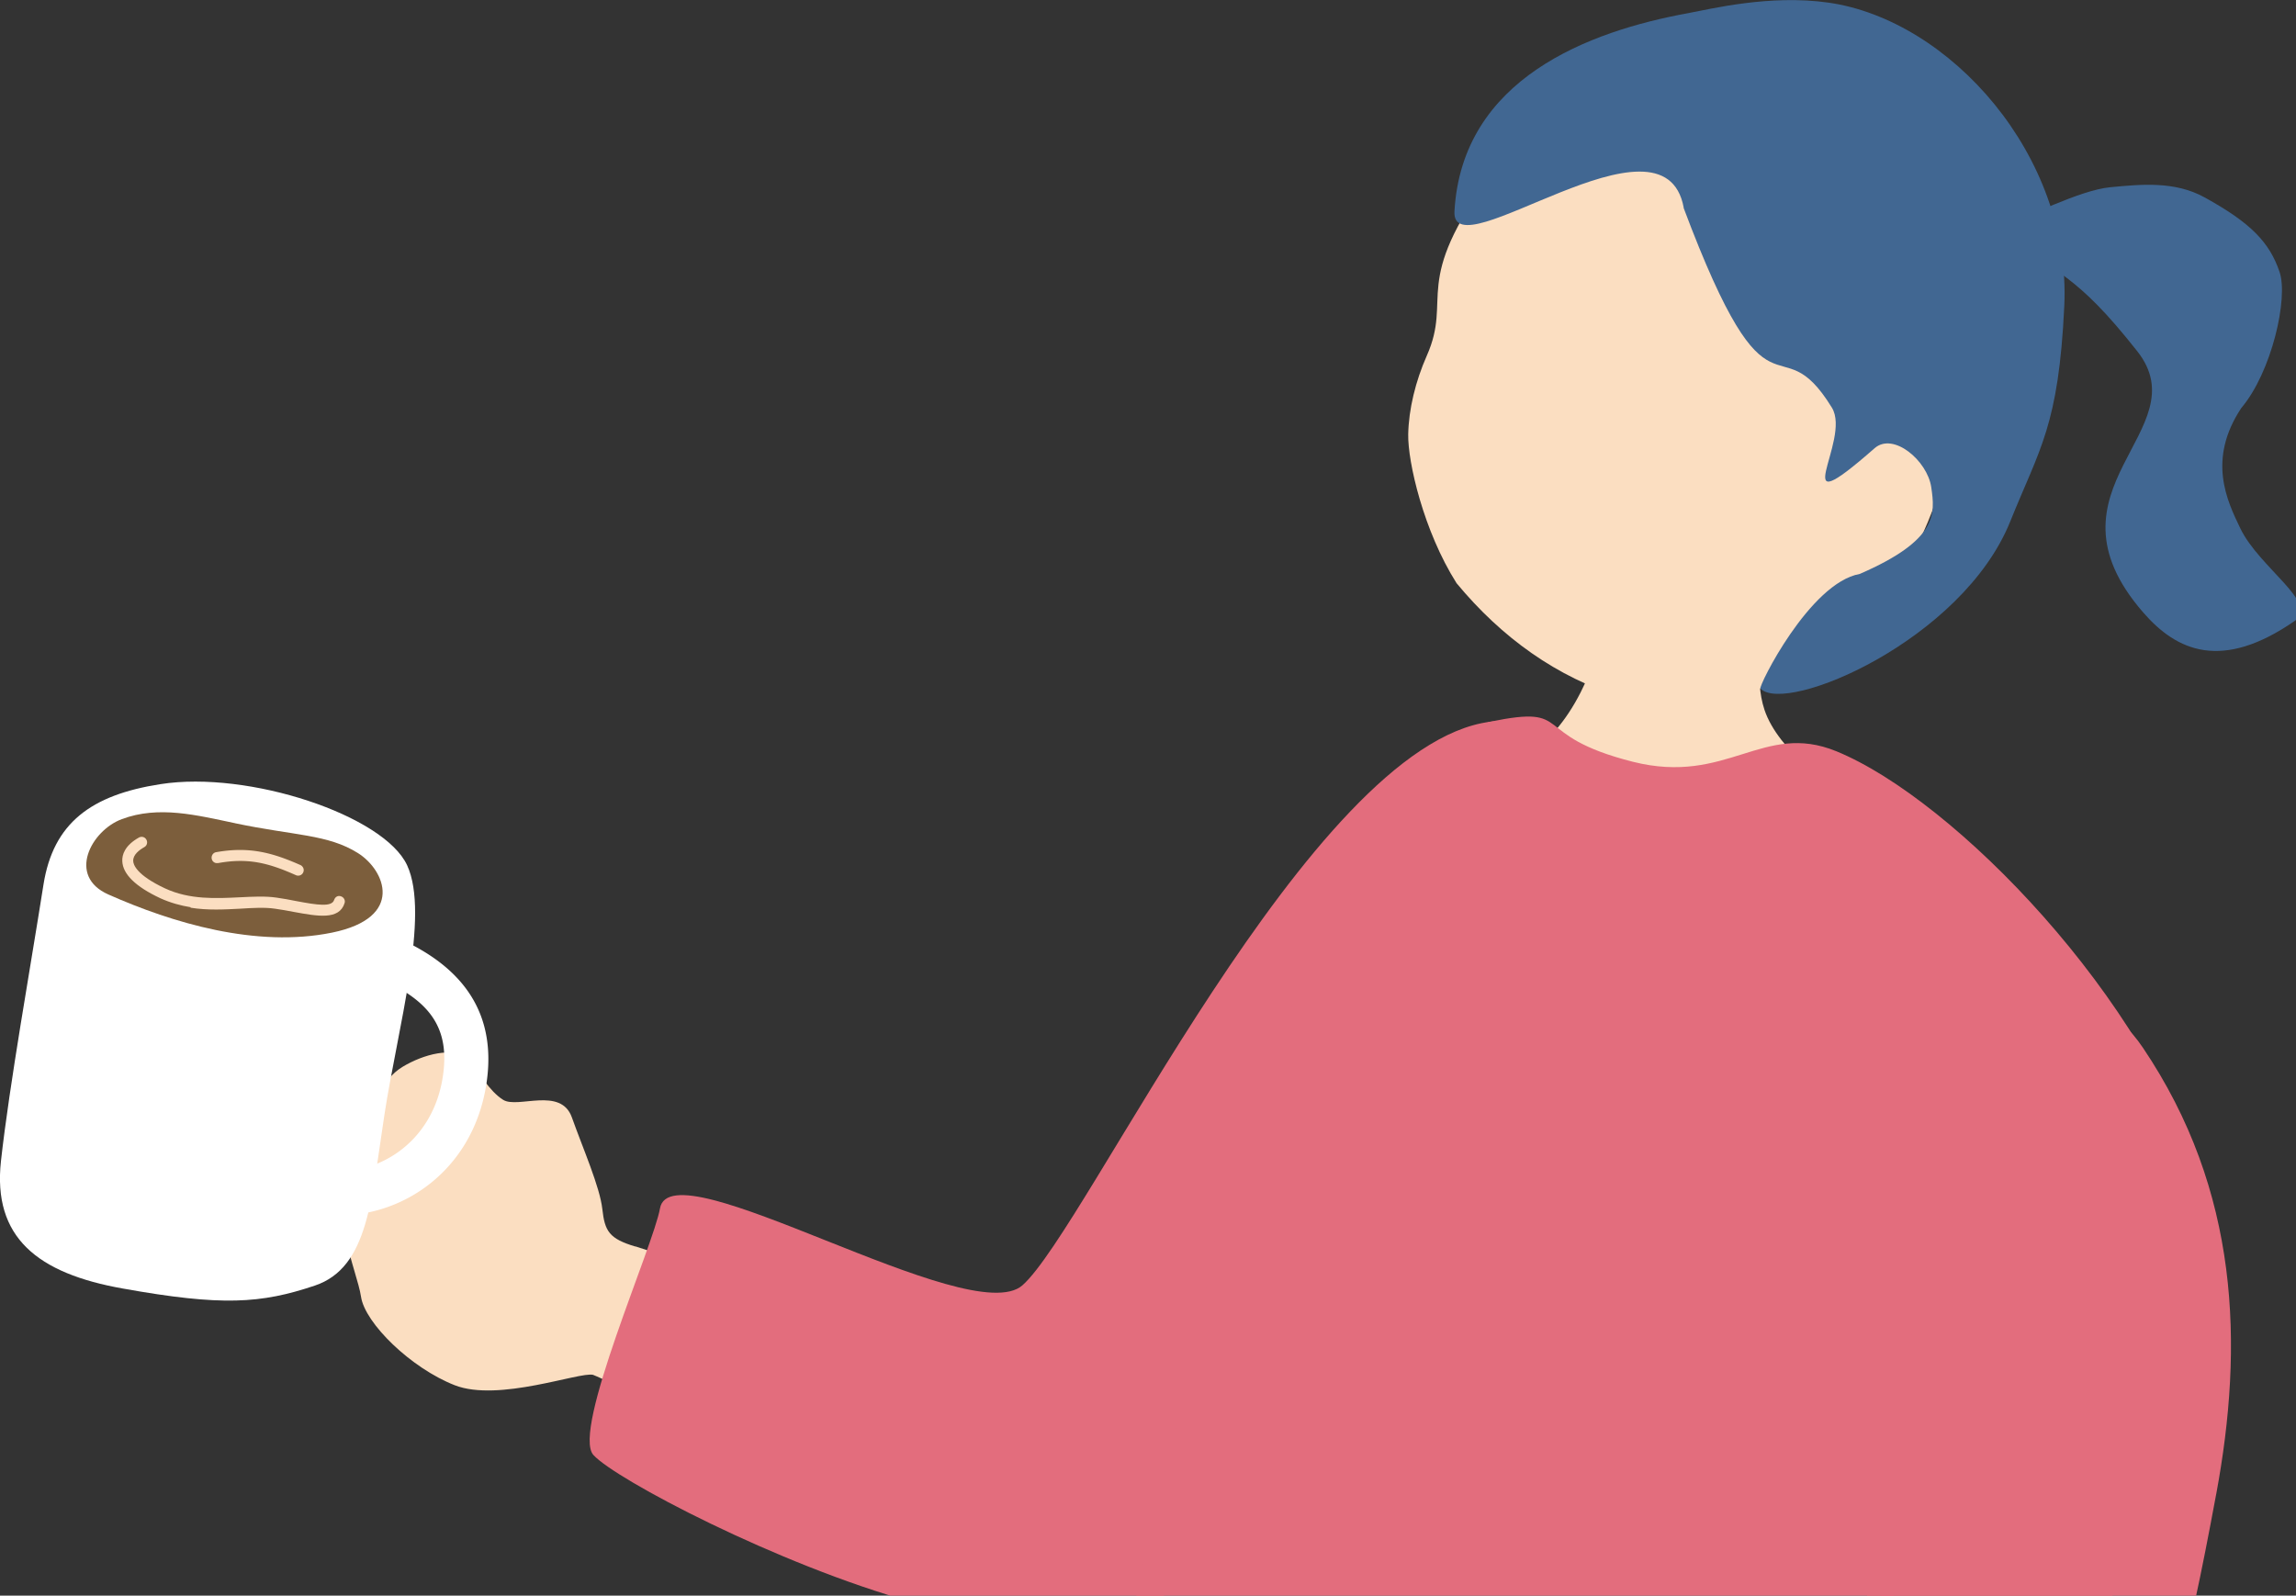
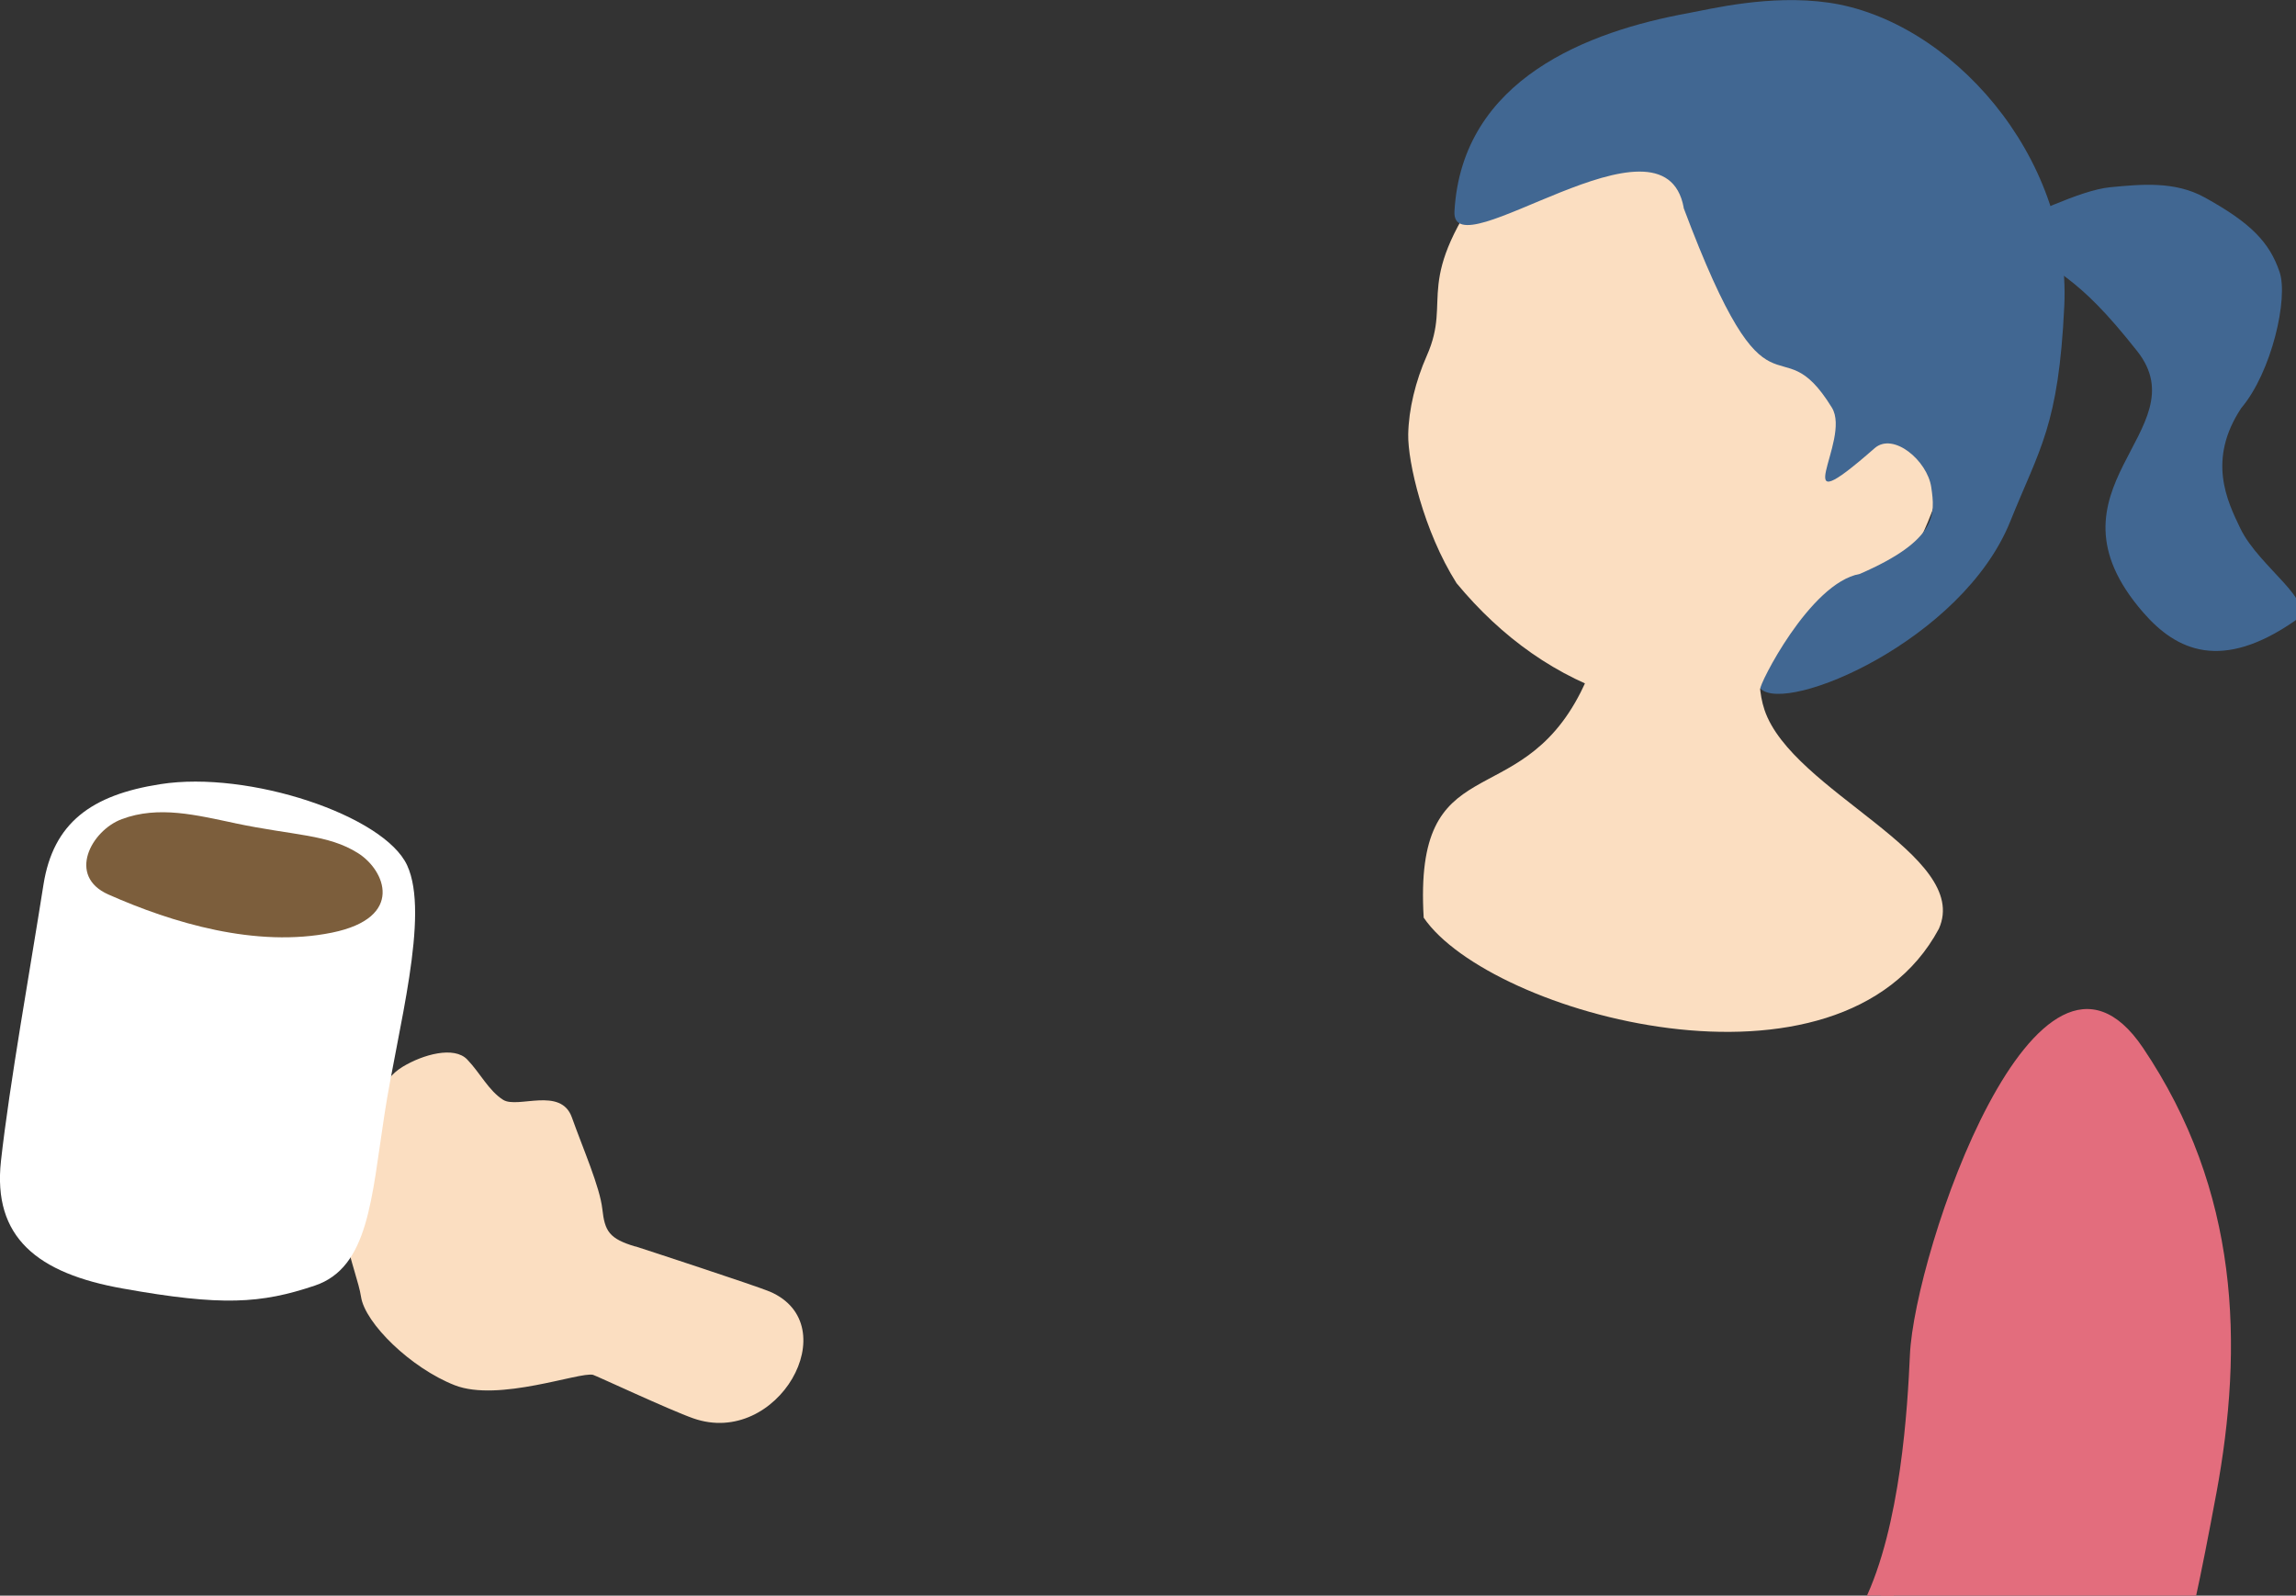
<svg xmlns="http://www.w3.org/2000/svg" width="141" height="98" fill="none">
  <rect width="100%" height="100%" fill="#333333" stroke="none" />
  <g clip-path="url(#a)">
    <path d="M39.02 76.56c-1.61-.48-1.88-.94-2.03-2.3-.15-1.36-1.19-3.72-1.87-5.63-.68-1.91-3.33-.52-4.22-1.08-.89-.56-1.41-1.65-2.21-2.48-.8-.83-2.7-.32-3.98.46-1.28.79-1.76 2.22-3.18 5.53-1.42 3.31.4 6.95.64 8.58s3.07 4.39 5.76 5.44c2.69 1.05 7.68-.84 8.49-.64.14.03 4.75 2.18 6.15 2.67 5.2 1.83 9.45-5.74 4.71-7.78-.82-.35-8-2.7-8.26-2.78v.01ZM98.28 31.75c.48.06 11.38 1.22 11.99 1.23.12 1.04-3.23 6.66-1.91 10.62 1.69 5.02 12.73 8.9 10.71 13.44-6.04 11.26-27.6 5.25-31.64-.68-.63-10.61 5.79-6.23 9.65-13.86 2.59-5.13 1.12-10.07 1.2-10.75Z" fill="#FBDEC1" />
-     <path d="M78.65 93.15c1.1-1.44 11.71-19.57 15.79-32.94 2.68-8.78 2.77-16.62-2.94-15.88-11.05 1.43-24.76 31.13-28.71 34.61-3.22 2.84-21.59-8.62-22.26-4.72-.39 2.26-5.44 13.64-4.09 15.14 1.33 1.48 11.3 6.74 19.66 9.06h14.1c3.75-1.15 6.8-3.1 8.46-5.27h-.01Z" fill="#E36D7D" />
-     <path d="M135.28 72.74c-3.33-11.35-15.27-23.64-22.51-26.6-4.5-1.84-6.7 2.1-12.48.65-6.5-1.64-3.49-3.55-8.8-2.46-1.98.41-14.18 15.39-17.14 33.14-1.19 7.15-3.16 13.98-4.67 20.95h59.91c3.52-11.01 7.63-19.02 5.68-25.68h.01Z" fill="#E36D7D" />
    <g clip-path="url(#b)">
      <path d="M9.86 48.16c5.41-.85 13.72 1.92 15.14 4.98 1.42 3.06-.6 10.13-1.39 15.31-.8 5.18-.97 9.4-4.28 10.51-3.31 1.11-5.7 1.27-11.78.18-5.26-.93-8.01-3.15-7.49-7.84.52-4.69 1.81-11.87 2.61-16.97.6-3.78 2.92-5.51 7.19-6.17Z" fill="#fff" />
-       <path d="M19.78 74.57a1.36 1.36 0 0 1 .38-2.69c2.96.38 6.4-1.65 7.03-5.73.57-3.67-1.45-5.18-5.38-6.69a1.356 1.356 0 0 1 .97-2.53c2.63 1.01 8.09 3.11 7.09 9.64-.88 5.72-5.81 8.56-10.06 8.01h-.03v-.01Z" fill="#fff" />
      <path d="M14.43 50.56c3.64.77 5.71.67 7.56 1.84 1.65 1.04 2.9 3.96-1.6 4.88-4.66.95-9.81-.6-13.73-2.34-2.56-1.13-1.06-3.93.82-4.63 2.27-.85 4.61-.24 6.96.25h-.01Z" fill="#7C5E3C" />
-       <path d="M11.71 55.72c-.62-.1-1.24-.27-1.86-.55-1.52-.71-2.31-1.48-2.34-2.28-.02-.39.15-.96 1.02-1.45.16-.09.37-.04.46.13.09.16.04.37-.13.46-.32.18-.69.47-.68.84 0 .24.22.88 1.95 1.69 1.52.71 3.15.62 4.6.55.81-.04 1.57-.08 2.25.02.42.06.81.13 1.2.21 1.32.25 2.2.38 2.34-.07.06-.18.23-.29.42-.22.18.06.28.25.22.42-.33 1.06-1.68.8-3.11.54-.38-.07-.78-.15-1.17-.2-.61-.09-1.34-.05-2.12 0-.96.05-2 .11-3.06-.06l.01-.03Z" fill="#FBDEC1" />
-       <path d="M13.28 53.01a.329.329 0 0 1-.28-.28c-.03-.18.09-.36.27-.39 2.03-.36 3.44.02 5.18.79.17.08.25.28.17.45-.07.17-.28.25-.45.17-1.66-.74-2.92-1.08-4.78-.74h-.11Z" fill="#FBDEC1" />
    </g>
    <path d="M114.02 38.57c-4.75 4.34-10.37 5.49-14.4 4.26-4.03-1.23-7.41-3.68-10.17-7.01-2.03-3.21-3-7.45-2.97-9.14.03-1.55.45-3.27 1.14-4.83 1.61-3.63-1.02-4.37 3.99-11.17 1.52-2.06 9.8-11.14 20.85-8.4 9.71 2.41 11.5 27.19 1.56 36.28v.01Z" fill="#FBDEC1" />
    <path d="M103.4 12.76c-1.21-6.61-14.29 4.01-14.08.22.46-8.17 8.3-11.07 14.34-12.17 1.41-.26 5.02-1.16 8.62-.65 7.46 1.06 14.93 9.39 14.49 18.64-.35 7.37-1.51 8.73-3.32 13.23-2.94 7.3-13.77 11.88-15.34 10.26-.13-.14 3.02-6.49 6.1-7.04 4.81-2.09 4.63-3.69 4.39-5.33-.24-1.63-2.33-3.4-3.48-2.39-5.7 5-1.38-.47-2.62-2.49-3.37-5.49-3.73 2.05-9.11-12.28h.01Z" fill="#416792" />
    <path d="M122.71 13.98c1.78-.62 4.99-2.3 6.88-2.48 1.89-.18 3.96-.39 5.79.62 2.85 1.57 3.99 2.76 4.61 4.58.55 1.61-.48 6.15-2.35 8.36-2.1 3.17-.88 5.69-.06 7.39 1.16 2.42 4.88 4.62 3.35 5.68-4.49 3.11-7.25 1.86-9.31-.51-6.64-7.63 3.49-11.16-.37-16.05-3.86-4.89-4.79-4.55-8.55-7.59h.01Z" fill="#416792" />
    <path d="M136.1 91.77c1.7-9.16 1.43-18.62-4.5-27.42-6.48-9.6-14.03 12.56-14.31 18.87-.14 3.13-.55 10.54-2.83 15.19h20.32c.43-1.96.85-4.12 1.32-6.65v.01Z" fill="#E36D7D" />
    <path d="m117.59 90.9.17-1.39c.03-.2-.12-.39-.32-.41a.348.348 0 0 0-.41.32l-.17 1.39c-.39 3.14-.71 5.74-1.52 7.61h.8c.77-1.97 1.1-4.55 1.46-7.52h-.01Z" fill="#E36D7D" />
  </g>
  <defs>
    <clipPath id="a">
      <path fill="#fff" d="M0 0h141v98H0z" />
    </clipPath>
    <clipPath id="b">
      <path fill="#fff" transform="translate(0 48)" d="M0 0h30v31.88H0z" />
    </clipPath>
  </defs>
</svg>